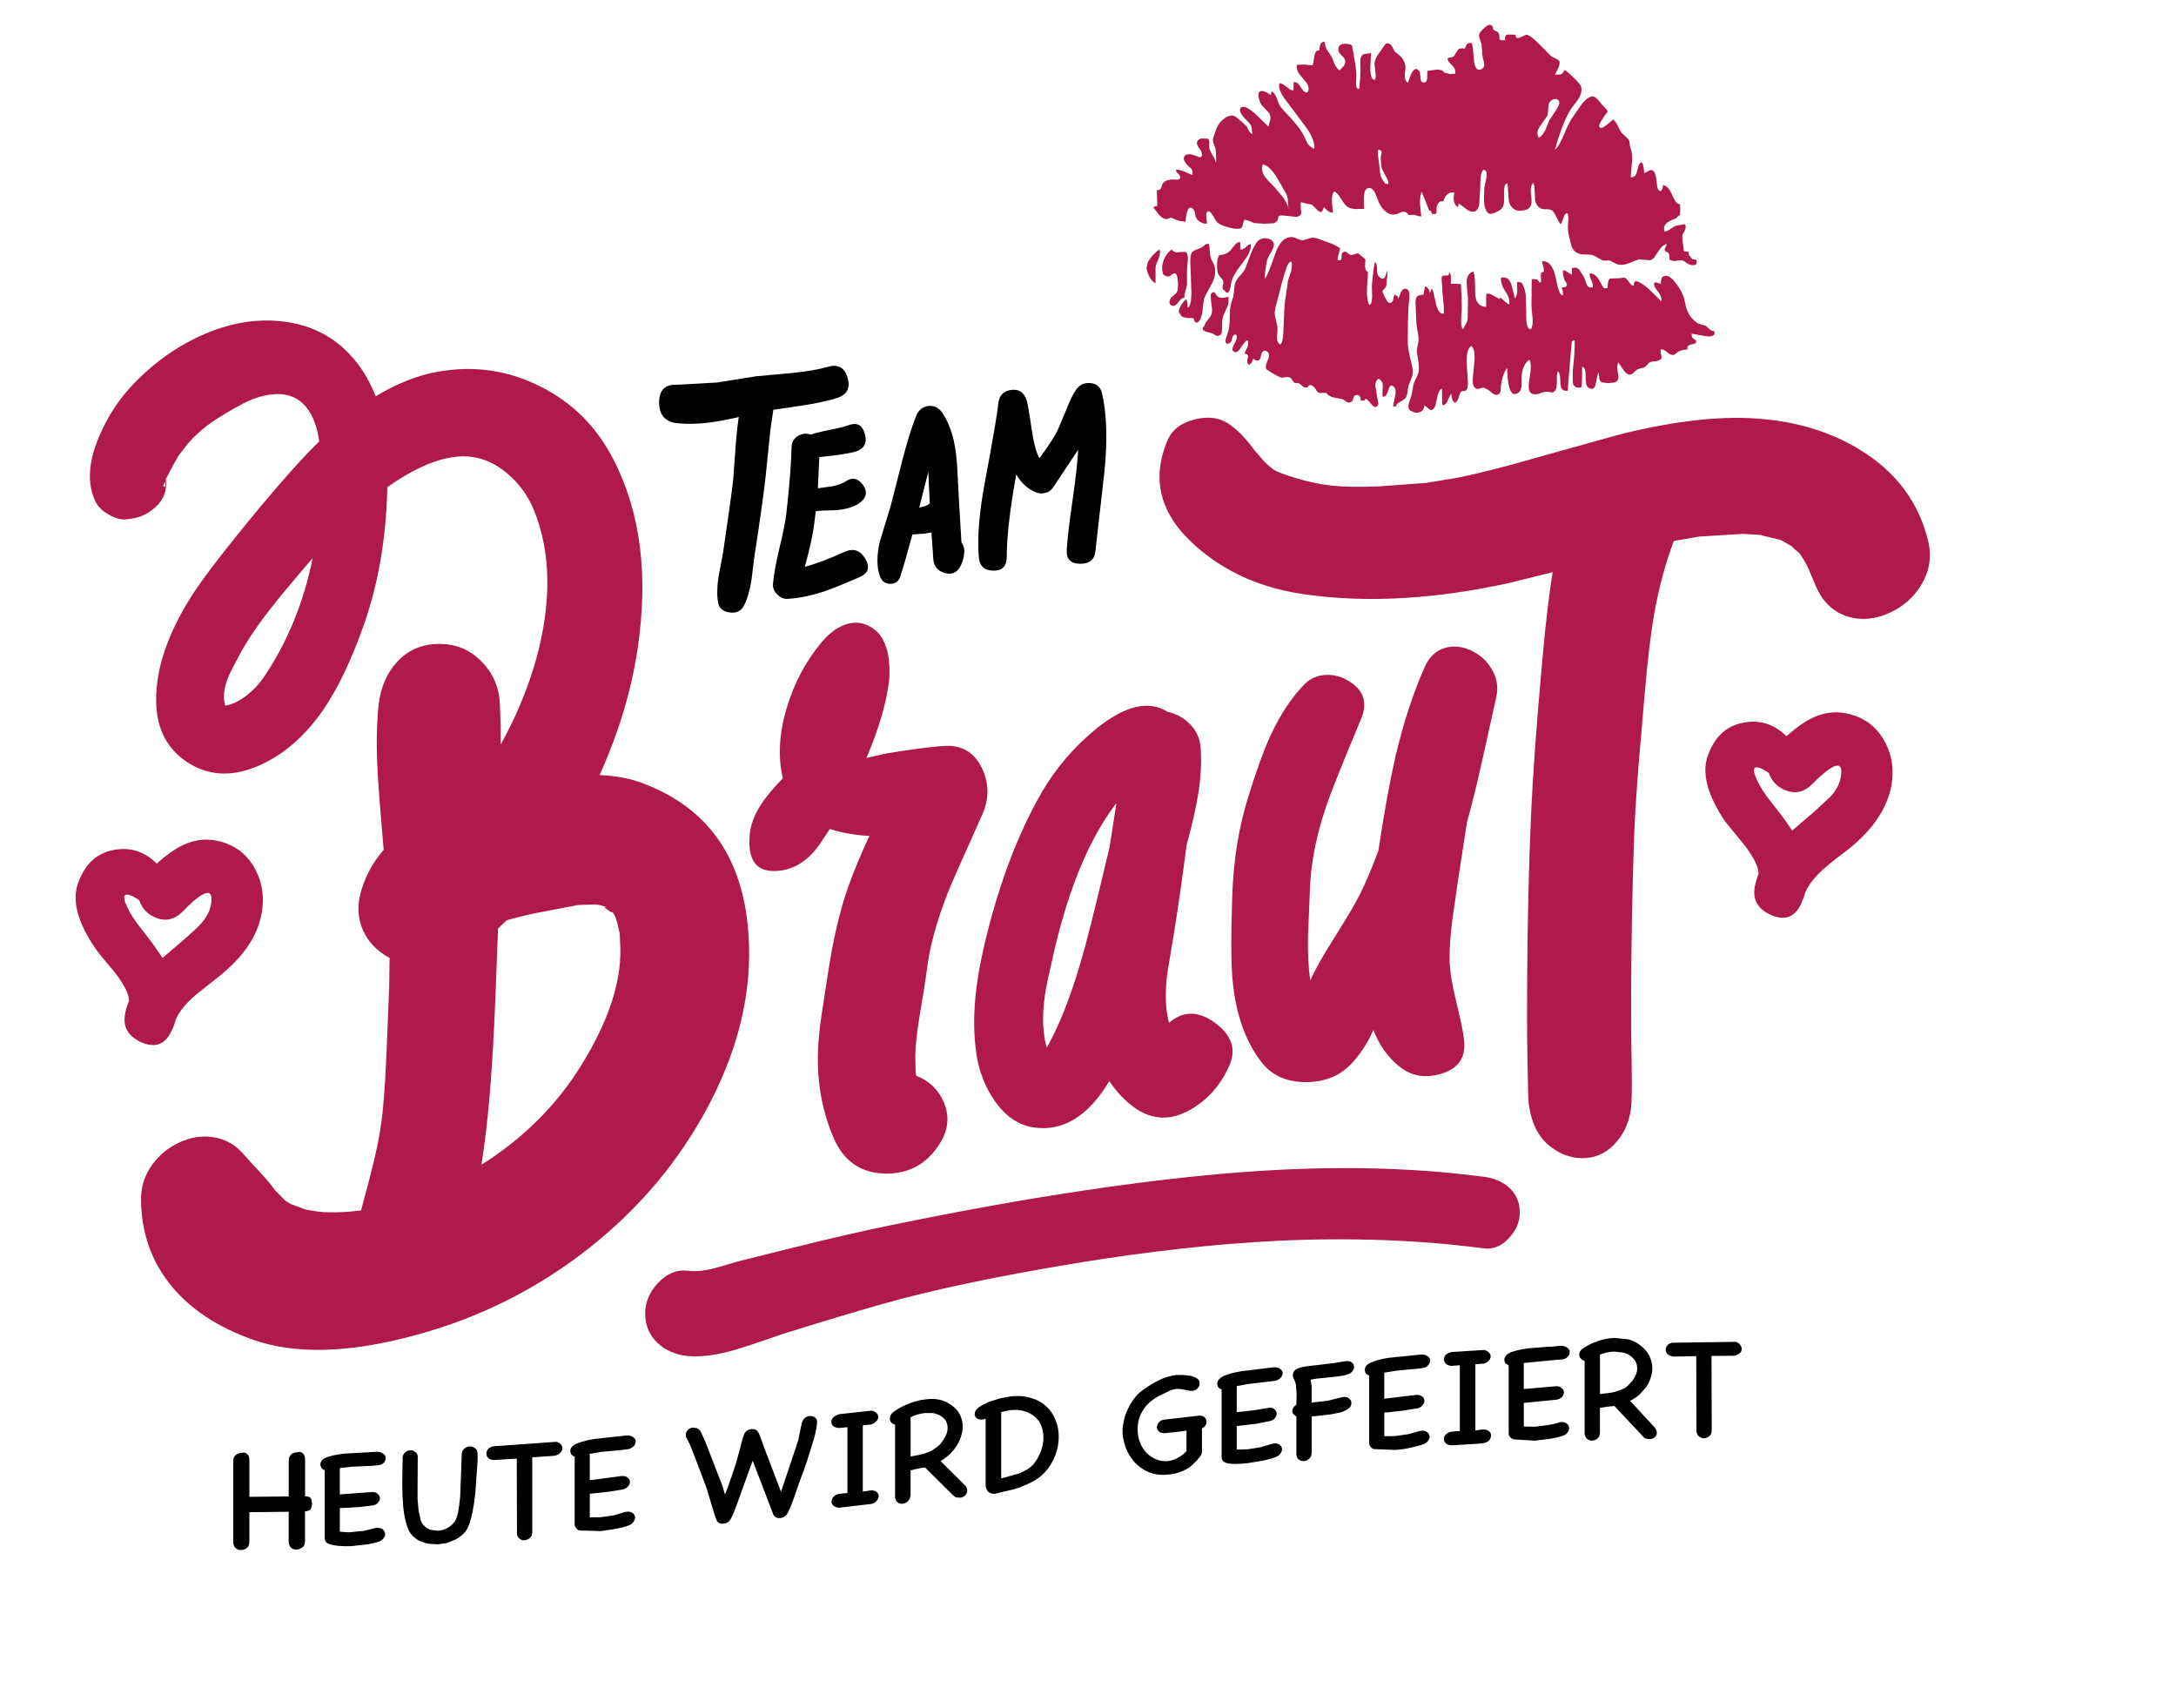
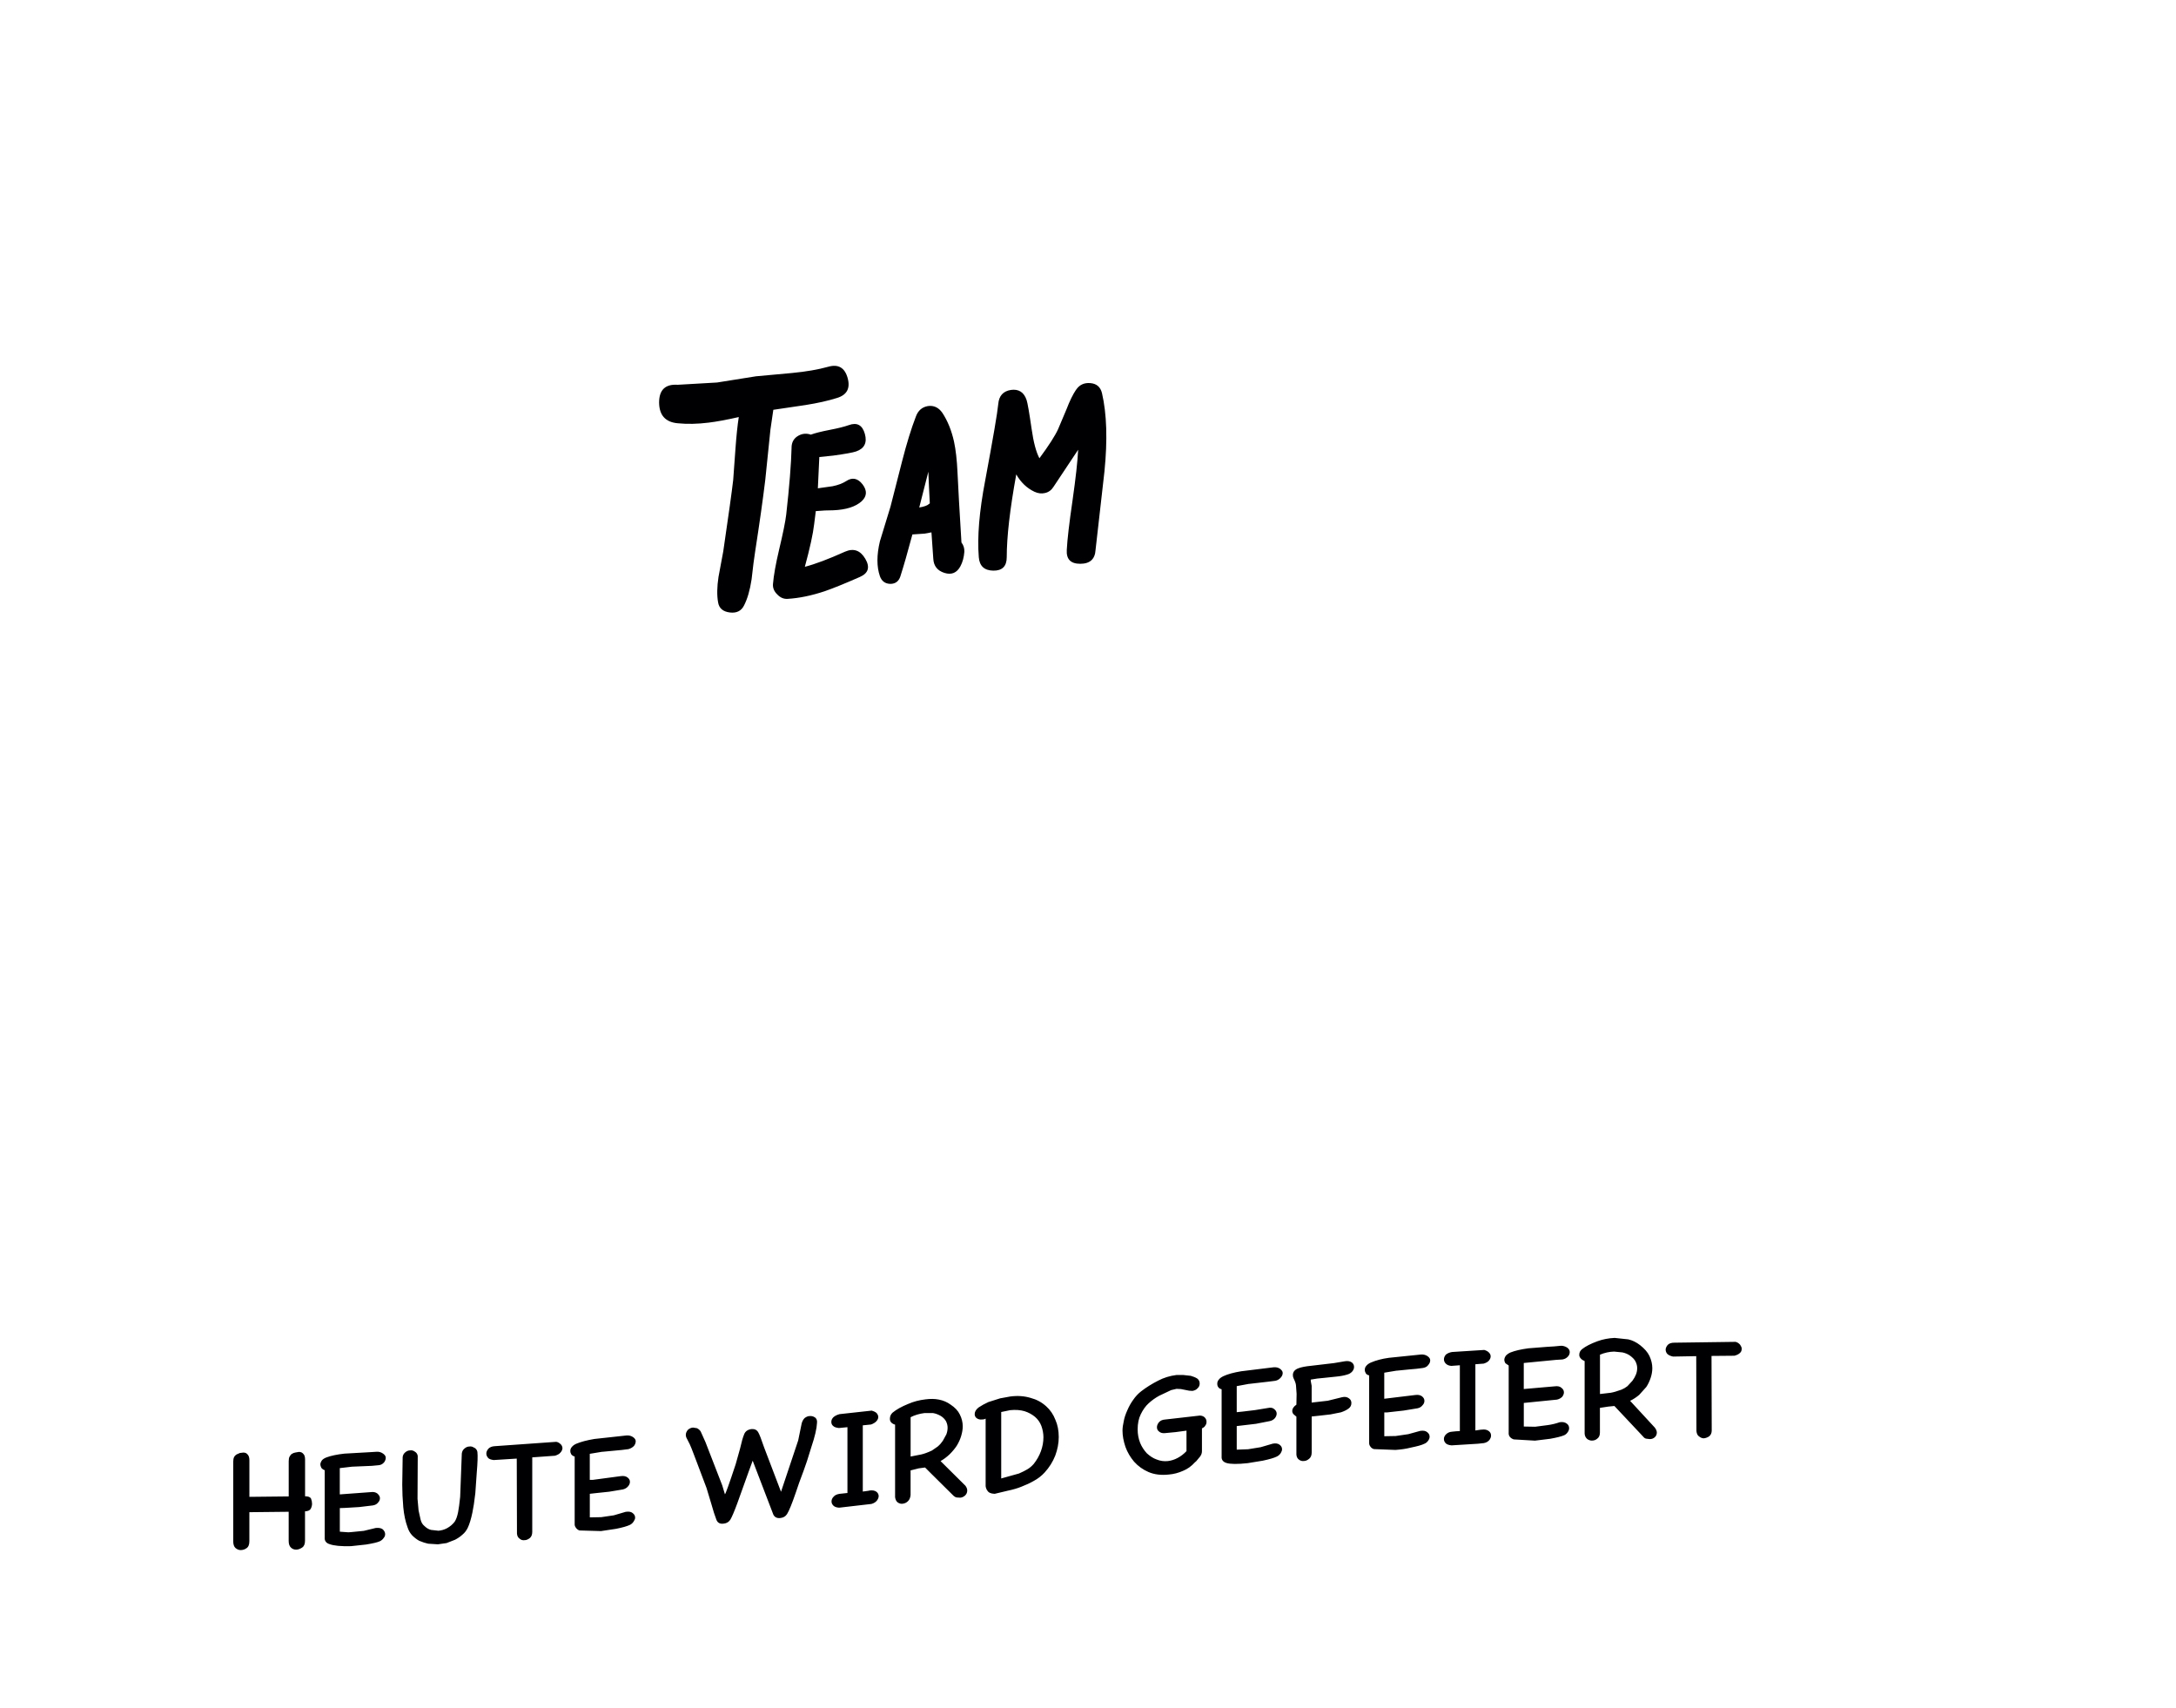
<svg xmlns="http://www.w3.org/2000/svg" id="Ebene_1" version="1.1" viewBox="0 0 728.9 572.15">
  <defs>
    <style>
      .st0 {
        fill: #000003;
      }

      .st0, .st1 {
        fill-rule: evenodd;
      }

      .st1 {
        fill: #af194c;
      }
    </style>
  </defs>
  <path class="st0" d="M582.93,450.45c.37.55.53.99.49,1.32,0,.6-.21,1.06-.62,1.39-.37.37-.97.67-1.8.9l-7.69.07.07,24.96c0,.83-.28,1.48-.83,1.94-.51.37-1.11.6-1.8.69-.55,0-1.09-.21-1.59-.62-.51-.32-.81-.92-.9-1.8l-.07-25.1-7.76.14c-.88-.18-1.53-.49-1.94-.9-.37-.42-.55-.92-.55-1.53.09-.6.35-1.11.76-1.53.46-.46,1.18-.69,2.15-.69l20.52-.28c.6.14,1.13.49,1.59,1.04M545.15,464.25l1.66-1.8c.51-.69.9-1.39,1.18-2.08s.42-1.41.42-2.15-.18-1.48-.55-2.22c-.32-.65-.92-1.29-1.8-1.94-.69-.51-1.55-.88-2.56-1.11l-2.84-.28c-1.62.05-3.19.39-4.71,1.04v13.17l3.6-.42c.88-.14,2.08-.49,3.6-1.04.69-.28,1.36-.67,2.01-1.18M546.05,469.17l8.25,8.94c.46.6.69,1.16.69,1.66,0,.65-.23,1.18-.69,1.59-.46.42-1.02.62-1.66.62l-1.18-.14c-.37-.05-.72-.28-1.04-.69l-9.64-10.26-2.08.21-2.77.42v8.25c0,.92-.28,1.59-.83,2.01-.51.46-1.09.69-1.73.69-.55.05-1.11-.12-1.66-.49-.55-.46-.85-1.06-.9-1.8v-24.33c-.55-.23-.97-.51-1.25-.83-.37-.37-.55-.79-.55-1.25,0-.79.32-1.43.97-1.94,1.16-.92,2.87-1.8,5.13-2.63,1.8-.65,3.72-1.02,5.75-1.11l4.58.49c1.39.32,2.7.97,3.95,1.94,1.48,1.16,2.52,2.36,3.12,3.6.65,1.39.97,2.75.97,4.09,0,1.06-.18,2.15-.55,3.26s-.85,2.13-1.46,3.05l-2.36,2.63c-.92.79-1.94,1.46-3.05,2.01M314.16,484.42c.65-.55,1.2-1.18,1.66-1.87l1.18-2.15c.28-.74.42-1.48.42-2.22,0-.74-.18-1.48-.55-2.22-.42-.69-.99-1.27-1.73-1.73-.88-.51-1.76-.83-2.63-.97h-2.84c-1.76.23-3.3.69-4.64,1.39v13.17l3.54-.69c1.02-.23,2.22-.67,3.6-1.32l2.01-1.39M350.42,470.97c1.39,1.25,2.43,2.77,3.12,4.58.74,1.66,1.11,3.58,1.11,5.75,0,2.03-.39,4.11-1.18,6.24-.83,2.08-2.01,3.95-3.54,5.62-1.06,1.16-2.29,2.1-3.67,2.84-1.2.69-2.59,1.34-4.16,1.94-1.25.51-2.75.95-4.51,1.32l-4.37,1.04h-.14c-1.2-.05-1.99-.42-2.36-1.11l-.21-.28c-.23-.55-.35-.95-.35-1.18v-22.6l-.49.21-.62.07c-.74.09-1.36-.05-1.87-.42-.46-.32-.69-.79-.69-1.39,0-.79.44-1.53,1.32-2.22.97-.65,2.06-1.25,3.26-1.8l3.95-1.25,3.4-.62c2.45-.32,4.74-.16,6.86.49,1.94.51,3.65,1.43,5.13,2.77M348.69,486.01c.55-1.53.83-3.07.83-4.64,0-1.25-.23-2.52-.69-3.81-.46-1.2-1.18-2.22-2.15-3.05-1.02-.83-2.17-1.46-3.47-1.87-1.43-.42-3.05-.53-4.85-.35l-2.98.62v22.25l5.96-1.66c1.16-.51,2.08-.97,2.77-1.39.74-.42,1.46-1.02,2.15-1.8,1.06-1.34,1.87-2.77,2.43-4.3M401.93,474.09c.79.05,1.36.3,1.73.76.32.37.49.81.49,1.32,0,.51-.12.9-.35,1.18-.18.42-.58.76-1.18,1.04v7.63c0,.65-.21,1.25-.62,1.8l-1.32,1.59-.42.35c-1.16,1.29-2.47,2.24-3.95,2.84-1.53.69-3.12,1.11-4.78,1.25-2.59.28-4.85,0-6.79-.83-1.85-.79-3.47-1.94-4.85-3.47-1.29-1.53-2.26-3.19-2.91-4.99-.65-1.94-.97-3.74-.97-5.41,0-.92.14-1.99.42-3.19.18-1.06.58-2.26,1.18-3.6.55-1.29,1.2-2.45,1.94-3.47.79-1.16,1.69-2.13,2.7-2.91,1.66-1.29,3.58-2.5,5.75-3.6,1.85-.97,3.88-1.59,6.1-1.87h2.22l2.56.28c.83.23,1.55.53,2.15.9.55.42.83.97.83,1.66,0,.65-.23,1.18-.69,1.59-.37.46-.95.76-1.73.9l-1.11-.07-2.77-.55-1.46-.07-1.8.42-3.95,1.87c-1.29.69-2.5,1.55-3.6,2.56-1.02.92-1.89,2.15-2.63,3.67-.69,1.39-1.04,3.07-1.04,5.06,0,1.62.28,3.12.83,4.51.51,1.25,1.25,2.4,2.22,3.47,1.11,1.02,2.2,1.71,3.26,2.08,1.25.51,2.52.69,3.81.55,1.16-.14,2.24-.49,3.26-1.04,1.06-.55,2.06-1.32,2.98-2.29v-6.86l-3.67.49-3.67.35c-.83.05-1.48-.16-1.94-.62-.42-.32-.62-.79-.62-1.39,0-.51.21-1.04.62-1.59.51-.6,1.22-.92,2.15-.97l11.58-1.32h.07M452.81,456.28c.51.42.76.92.76,1.53,0,.51-.18.99-.55,1.46-.46.55-1.06.92-1.8,1.11-1.02.32-2.29.55-3.81.69l-4.02.42-2.15.21-2.15.35c-.09.09,0,.79.28,2.08v5.62l5.41-.62,4.78-1.18c.92-.23,1.71-.09,2.36.42.51.37.76.88.76,1.53,0,.79-.32,1.41-.97,1.87-.69.51-1.55.92-2.56,1.25l-3.47.69-3.67.42-2.63.28v12.06c0,.92-.28,1.62-.83,2.08-.6.51-1.18.76-1.73.76-.6.09-1.16-.05-1.66-.42-.55-.37-.85-.95-.9-1.73v-12.69l-.97-.83c-.28-.32-.42-.69-.42-1.11,0-.74.46-1.43,1.39-2.08l.07-3.6-.21-2.91c-.05-.55-.3-1.29-.76-2.22-.18-.32-.28-.72-.28-1.18,0-1.06.62-1.83,1.87-2.29.97-.37,2.4-.65,4.3-.83l7.63-.9,3.67-.62c.97-.14,1.73,0,2.29.42M418.36,463.48l-4.09.76v8.73l2.01-.21,4.09-.49,4.23-.69c.97-.23,1.71-.12,2.22.35.55.42.83.92.83,1.53,0,.46-.18.95-.55,1.46-.46.55-1.06.9-1.8,1.04l-4.58.9-6.45.76v7.9l3.81-.14,4.23-.69,4.02-1.18c.97-.18,1.73-.07,2.29.35s.83.92.83,1.53c0,.37-.14.79-.42,1.25-.32.51-.76.9-1.32,1.18-.92.46-2.5.92-4.71,1.39l-5.06.83c-3.42.37-5.8.35-7.14-.07-1.16-.37-1.69-1.11-1.59-2.22v-22.46c-.55-.14-.92-.37-1.11-.69-.23-.28-.35-.67-.35-1.18s.16-.95.49-1.32c.28-.42.79-.81,1.53-1.18,1.48-.69,3.49-1.25,6.03-1.66l10.75-1.32c.88-.09,1.62.07,2.22.49.6.46.9.92.9,1.39,0,.55-.21,1.06-.62,1.53-.51.6-1.13.97-1.87,1.11l-2.22.28-6.59.76M510.42,456.48v8.73l10.33-.9c1.02-.14,1.78.02,2.29.49.55.42.83.92.83,1.53,0,.46-.18.95-.55,1.46-.51.51-1.11.83-1.8.97l-11.09,1.11v7.9l3.81.07,4.23-.55c1.34-.18,2.68-.51,4.02-.97h.07c.92-.14,1.69.02,2.29.49.51.37.76.88.76,1.53,0,.42-.14.83-.42,1.25-.32.51-.74.88-1.25,1.11-1.02.42-2.59.81-4.71,1.18l-5.06.62-7.14-.42c-1.2-.46-1.76-1.22-1.66-2.29v-22.46l-1.11-.76c-.23-.37-.35-.76-.35-1.18,0-.37.16-.81.49-1.32.42-.46.95-.83,1.59-1.11,1.53-.6,3.54-1.06,6.03-1.39l6.24-.49,2.29-.14,2.22-.21c.74-.05,1.48.16,2.22.62.55.42.83.9.83,1.46s-.18,1.04-.55,1.46c-.46.55-1.09.9-1.87,1.04l-2.22.14-10.75,1.04M498.7,479.29c.51.37.76.88.76,1.53,0,.46-.18.95-.55,1.46-.46.55-1.09.9-1.87,1.04l-1.94.21-8.87.55c-.92-.09-1.57-.32-1.94-.69-.42-.42-.62-.9-.62-1.46s.23-1.06.69-1.53c.55-.55,1.22-.85,2.01-.9l1.39-.14,1.25-.07v-22.04l-2.84.21c-.79-.05-1.41-.3-1.87-.76-.42-.42-.62-.9-.62-1.46,0-.51.21-1.02.62-1.53.55-.46,1.25-.76,2.08-.9l10.81-.69c.74.23,1.27.53,1.59.9.37.37.55.79.55,1.25,0,.51-.21.99-.62,1.46-.37.42-.95.74-1.73.97l-2.77.21v22.18l1.94-.28h.21c.97-.14,1.76.02,2.36.49M467.85,459.05l-4.16.69v8.73l10.33-1.25c.97-.14,1.73,0,2.29.42.55.42.83.92.83,1.53,0,.55-.21,1.04-.62,1.46-.42.55-.99.9-1.73,1.04l-4.64.76-5.55.62h-.9v7.97l3.81-.07,4.23-.62,4.02-1.11h.07c.97-.14,1.71,0,2.22.42.55.42.83.92.83,1.53,0,.42-.14.83-.42,1.25-.37.55-.81.92-1.32,1.11-.79.42-2.33.85-4.64,1.32-1.43.37-3.12.62-5.06.76l-7.21-.28c-.51-.14-.9-.42-1.18-.83-.32-.42-.46-.88-.42-1.39v-22.46c-.55-.14-.92-.37-1.11-.69-.23-.37-.35-.76-.35-1.18,0-.51.16-.95.49-1.32.37-.46.88-.83,1.53-1.11,1.71-.74,3.72-1.27,6.03-1.59l10.81-1.11c.83-.05,1.55.14,2.15.55.6.42.9.88.9,1.39,0,.55-.21,1.06-.62,1.53-.37.55-.97.9-1.8,1.04l-2.22.28-2.36.21-4.23.42M158.88,484.84c.6.37.95.85,1.04,1.46.14,1.25.07,3.51-.21,6.79l-.49,7c-.32,2.82-.65,4.97-.97,6.45-.46,2.22-.99,3.95-1.59,5.2-.46.92-1.04,1.66-1.73,2.22-.69.65-1.53,1.22-2.5,1.73l-2.84,1.11-2.91.42-3.26-.21c-.88-.18-1.87-.51-2.98-.97-.79-.42-1.57-1.02-2.36-1.8-.69-.74-1.2-1.62-1.53-2.63-.74-1.99-1.22-4.25-1.46-6.79-.23-2.68-.35-5.2-.35-7.56l.14-9.22c.05-.65.35-1.2.9-1.66.51-.42,1.04-.62,1.59-.62.55-.09,1.09.05,1.59.42.55.32.88.81.97,1.46l-.07,14.35.35,3.88.69,3.12c.23.88.62,1.55,1.18,2.01.74.74,1.5,1.2,2.29,1.39l2.5.28c1.02-.09,1.96-.37,2.84-.83,1.02-.55,1.87-1.27,2.56-2.15.51-.74.9-1.83,1.18-3.26.23-1.16.46-2.87.69-5.13l.55-14.49c.09-.74.42-1.32.97-1.73.51-.42,1.04-.62,1.59-.62.55-.09,1.09.05,1.59.42M186.33,482.9c.51.05,1.04.35,1.59.9.32.37.49.81.49,1.32-.09.55-.32,1.02-.69,1.39-.32.42-.92.76-1.8,1.04l-7.63.55v24.96c0,.92-.28,1.62-.83,2.08-.6.46-1.18.69-1.73.69-.65.09-1.2-.07-1.66-.49-.55-.37-.85-.95-.9-1.73l-.07-25.1-7.76.49c-.97-.14-1.59-.39-1.87-.76-.42-.51-.6-1.02-.55-1.53,0-.46.23-.97.69-1.53.51-.51,1.22-.79,2.15-.83l20.59-1.46M102.17,501.13c1.06,0,1.73.25,2.01.76.23.6.35,1.18.35,1.73s-.14,1.11-.42,1.66-.92.85-1.94.9v9.84c0,1.11-.32,1.87-.97,2.29-.69.46-1.36.69-2.01.69-.69,0-1.27-.23-1.73-.69-.51-.46-.76-1.2-.76-2.22v-9.77l-13.17.14v9.71c0,1.16-.32,1.94-.97,2.36-.6.42-1.25.62-1.94.62-.6,0-1.18-.23-1.73-.69-.51-.46-.76-1.2-.76-2.22v-26.69c0-.65.09-1.16.28-1.53.18-.37.46-.67.83-.9l1.11-.49,1.18-.14c.6,0,1.06.21,1.39.62.42.42.62,1.06.62,1.94v12.27l13.17-.14v-11.78c0-.69.09-1.2.28-1.53.23-.46.51-.79.83-.97.37-.23.74-.37,1.11-.42l1.18-.21c.65,0,1.13.21,1.46.62.42.37.62,1.02.62,1.94v12.27M117.98,491.21l-4.16.49v8.8l10.33-.76c.92-.14,1.69.02,2.29.49.55.51.83,1.02.83,1.53,0,.55-.21,1.04-.62,1.46-.37.51-.95.83-1.73.97l-4.58.55-4.64.28-1.87.07v7.9l1.94.14c.6.09,1.22.09,1.87,0l4.23-.42,4.02-.97h.07c1.02-.09,1.78.07,2.29.49.51.51.76,1.04.76,1.59,0,.46-.14.85-.42,1.18-.32.51-.76.9-1.32,1.18-.79.37-2.33.74-4.64,1.11l-5.06.55c-3.33.09-5.73-.14-7.21-.69-1.16-.37-1.69-1.13-1.59-2.29v-22.46c-.42-.14-.79-.39-1.11-.76-.23-.46-.35-.85-.35-1.18,0-.37.16-.81.49-1.32.32-.42.85-.76,1.59-1.04,1.48-.55,3.47-.97,5.96-1.25l8.6-.49,2.22-.14c.79-.05,1.5.16,2.15.62.6.42.9.88.9,1.39s-.18,1.02-.55,1.53c-.51.6-1.13.92-1.87.97l-2.22.21-6.59.28M293.57,499.6c.51.42.76.9.76,1.46,0,.46-.18.95-.55,1.46-.42.55-1.04.95-1.87,1.18l-10.81,1.25c-.88-.05-1.53-.28-1.94-.69-.42-.42-.62-.88-.62-1.39,0-.6.23-1.13.69-1.59.42-.51,1.09-.83,2.01-.97l2.63-.28v-22.04l-2.84.28c-.92-.09-1.57-.32-1.94-.69-.42-.32-.62-.79-.62-1.39,0-.55.23-1.06.69-1.53.51-.46,1.2-.81,2.08-1.04l10.75-1.18c.79.23,1.34.51,1.66.83.37.46.55.9.55,1.32,0,.46-.21.92-.62,1.39-.42.46-1.02.83-1.8,1.11l-2.77.28v22.18l2.01-.28.21-.07c1.02-.14,1.8,0,2.36.42M315.06,489.34l8.32,8.25c.42.55.62,1.09.62,1.59,0,.65-.23,1.2-.69,1.66-.51.46-1.06.72-1.66.76l-1.18-.07c-.42-.09-.76-.28-1.04-.55l-7.76-7.69-1.8-1.8-2.08.28-2.77.69v8.25c-.09.92-.39,1.62-.9,2.08-.46.46-1.04.74-1.73.83-.55.09-1.11-.05-1.66-.42-.46-.32-.76-.9-.9-1.73v-24.33c-.51-.14-.92-.37-1.25-.69-.32-.32-.49-.74-.49-1.25,0-.83.3-1.53.9-2.08,1.29-1.06,3.03-2.03,5.2-2.91,1.8-.79,3.72-1.29,5.75-1.53,1.66-.23,3.19-.21,4.58.07,1.43.28,2.73.83,3.88,1.66,1.48.97,2.52,2.08,3.12,3.33.65,1.29.97,2.61.97,3.95,0,1.02-.18,2.13-.55,3.33-.32,1.06-.81,2.13-1.46,3.19-.6.92-1.39,1.87-2.36,2.84-.97.92-1.99,1.69-3.05,2.29M201.72,486.22l-4.16.69v8.73h.97l9.36-1.25c.97-.14,1.73,0,2.29.42s.83.9.83,1.46-.21,1.06-.62,1.53c-.42.51-.99.85-1.73,1.04l-4.58.76-4.64.49-1.87.21v7.9l3.81-.07,4.23-.62,4.02-1.18h.07c.97-.14,1.71,0,2.22.42.55.42.83.92.83,1.53,0,.37-.14.76-.42,1.18-.32.55-.76.97-1.32,1.25-.97.46-2.52.9-4.64,1.32l-5.06.76-7.21-.21c-.51-.18-.9-.49-1.18-.9-.32-.42-.46-.85-.42-1.32v-22.53c-.46-.14-.83-.37-1.11-.69-.23-.37-.35-.76-.35-1.18,0-.51.16-.95.49-1.32.37-.46.88-.83,1.53-1.11,1.57-.65,3.58-1.18,6.03-1.59l10.81-1.18c.83-.05,1.55.14,2.15.55s.9.88.9,1.39-.18,1.02-.55,1.53c-.46.51-1.09.88-1.87,1.11l-2.22.28-6.59.62M272.92,474.65c.6.42.85,1.04.76,1.87-.09,1.94-.72,4.62-1.87,8.04-1.11,3.7-1.99,6.38-2.63,8.04-1.11,2.91-1.99,5.36-2.63,7.35-1.25,3.65-2.22,6.03-2.91,7.14-.51.79-1.25,1.22-2.22,1.32-1.11.14-1.89-.23-2.36-1.11l-6.93-18.09-1.25,3.4-3.88,10.81c-1.06,2.87-1.85,4.71-2.36,5.55-.51.79-1.25,1.22-2.22,1.32-1.29.18-2.13-.3-2.5-1.46-.46-1.16-1.02-2.89-1.66-5.2l-1.59-5.27-3.74-9.91-1.25-3.26c-.32-.88-.83-1.96-1.53-3.26-.28-.46-.42-.92-.42-1.39,0-.55.23-1.11.69-1.66.51-.46,1.09-.72,1.73-.76l1.32.21c.55.28.97.65,1.25,1.11l1.59,3.54,5.62,14.49.9,2.98c.18,0,1.39-3.35,3.6-10.05l1.46-5.2c.51-2.26.97-3.88,1.39-4.85.37-.97,1.18-1.55,2.43-1.73,1.06-.09,1.83.28,2.29,1.11.37.6,1.02,2.26,1.94,4.99l5.68,14.9,5.75-17.19,1.18-5.75c.23-.79.58-1.39,1.04-1.8.6-.42,1.13-.62,1.59-.62.69-.05,1.27.09,1.73.42M247.47,139.68c-4.07.92-7.44,1.55-10.12,1.87-3.7.46-7.14.53-10.33.21-4.11-.37-6.19-2.68-6.24-6.93,0-4.25,2.08-6.24,6.24-5.96l13.17-.76,13.03-2.08,12.13-1.11c4.76-.46,8.78-1.16,12.06-2.08,3.37-.97,5.55.28,6.52,3.74.97,3.47-.23,5.71-3.6,6.72-2.91.92-6.42,1.71-10.54,2.36l-10.75,1.59-.97,6.66-1.73,16.85c-.79,6.52-1.92,14.53-3.4,24.06-.32,1.99-.72,5.06-1.18,9.22-.55,3.65-1.41,6.59-2.56,8.8-.92,1.8-2.5,2.56-4.71,2.29-2.31-.28-3.63-1.41-3.95-3.4-.42-2.36-.37-5.2.14-8.53l1.59-8.53c1.76-11.97,2.87-19.94,3.33-23.92l.76-10.47c.32-4.39.69-7.93,1.11-10.61M265.15,149.8c.05-1.76.81-3.05,2.29-3.88,1.34-.74,2.73-.85,4.16-.35,1.39-.51,3.49-1.04,6.31-1.59,2.87-.55,4.99-1.09,6.38-1.59,2.77-1.02,4.58-.05,5.41,2.91.83,2.96-.14,4.92-2.91,5.89-1.06.37-3.6.83-7.63,1.39l-4.71.49-.49,10.47,4.92-.69c1.85-.37,3.37-.95,4.58-1.73,2.03-1.34,3.86-.97,5.48,1.11,1.57,2.08,1.48,3.95-.28,5.62-2.03,1.85-5.2,2.87-9.5,3.05l-2.91.07-2.98.21-.55,4.37c-.37,3.24-1.41,8-3.12,14.28,3.42-.88,7.9-2.56,13.45-5.06,2.87-1.25,5.13-.46,6.79,2.36,1.66,2.82,1.06,4.85-1.8,6.1-5.04,2.22-8.97,3.81-11.78,4.78-4.44,1.48-8.57,2.33-12.41,2.56-1.29.09-2.45-.39-3.47-1.46-1.06-1.02-1.55-2.17-1.46-3.47.23-2.87.92-6.75,2.08-11.65,1.29-5.41,2.08-9.29,2.36-11.65,1.06-9.43,1.66-16.94,1.8-22.53M310.97,157.98l-3.05,11.99c1.66-.28,2.75-.67,3.26-1.18l.28-.21-.28-5.55-.21-5.06M301.62,192.99c-.55,1.71-1.69,2.56-3.4,2.56-1.71-.05-2.87-.9-3.47-2.56-1.11-3.19-1.11-7.09,0-11.72l3.54-11.58,3.88-15.18c1.53-5.96,3.07-10.98,4.64-15.04.74-1.99,2.08-3.14,4.02-3.47,1.99-.28,3.6.49,4.85,2.29,1.76,2.68,3.05,5.87,3.88,9.57.6,2.77.99,6.24,1.18,10.4.23,5.08.67,12.89,1.32,23.43.69.88,1.02,1.92.97,3.12-.14,1.85-.58,3.47-1.32,4.85-1.2,2.22-2.98,2.96-5.34,2.22-2.36-.74-3.6-2.31-3.74-4.71l-.62-8.87-2.29.42-4.09.28c-1.62,6.05-2.96,10.72-4.02,14M360.47,130.53c1.11-1.66,2.7-2.4,4.78-2.22,2.08.18,3.37,1.29,3.88,3.33,1.62,6.98,1.89,15.74.83,26.27l-2.98,26.27c-.18,3.1-1.89,4.64-5.13,4.64s-4.69-1.55-4.51-4.64c.18-3.51.83-9.06,1.94-16.64,1.06-7.44,1.69-13.08,1.87-16.91l-8.25,12.41c-.69,1.11-1.64,1.8-2.84,2.08-1.16.28-2.33.14-3.54-.42-2.54-1.2-4.58-3.14-6.1-5.82-2.13,11.69-3.19,20.94-3.19,27.73,0,3.05-1.5,4.55-4.51,4.51-3-.05-4.62-1.55-4.85-4.51-.55-6.79.16-15.37,2.15-25.72,2.63-14.1,4.09-22.62,4.37-25.58.23-2.73,1.64-4.3,4.23-4.71,2.63-.37,4.39.76,5.27,3.4.32.97.88,4.16,1.66,9.57.65,4.58,1.53,7.88,2.63,9.91,3.14-4.25,5.22-7.49,6.24-9.71l2.84-6.72c1.06-2.77,2.13-4.95,3.19-6.52" />
-   <path class="st1" d="M353.38,317.43c-1.76,7.58-2.77,12.25-3.05,14-.92,5.41-1.16,10.12-.69,14.14.23,2.13.55,3.88.97,5.27l.55-.9c4.34-7.86,8.39-18.6,12.13-32.24,1.25-4.58,2.68-10.24,4.3-16.98l4.09-16.98,2.29-14.77c-3.42,4.44-6.61,9.73-9.57,15.88-4.39,9.24-8.06,20.1-11.02,32.58M41.92,302.11c.74,2.13,2.06,4.48,3.95,7.07l4.99,6.45,3.6,5.2,7.35-6.31c2.77-2.4,4.6-4.11,5.48-5.13,1.89-2.13,3.03-4.3,3.4-6.52.65-3.79-.51-4.76-3.47-2.91-1.71,1.11-3.74,2.91-6.1,5.41-2.54,2.54-5.38,3.26-8.53,2.15-2.96-1.06-4.95-3.07-5.96-6.03-1.71-1.16-3-1.78-3.88-1.87-1.16-.09-1.43.74-.83,2.5M194.7,356.81c8.97-14.51,13.33-27.5,13.1-38.96l-.21-5.48c0,.37-.16-.25-.49-1.87-.32-1.43-.65-2.56-.97-3.4l-.97-1.73c.05.42-.6.12-1.94-.9-.95-.72-.82-.91.38-.59-1.94-.58-3.59-.98-4.96-1.21l1.46.35-2.22-.07-4.02.14h-.14l-14.14,2.7c-3.74.79-7.02,1.59-9.84,2.43l-2.91,2.77-.97,25.16c-.79,19.27-1.96,34.8-3.54,46.59l-1.04,7.35c14.05-8.87,25.19-19.97,33.41-33.28M57.31,345.58c-2.13,4.34-5.48,5.5-10.05,3.47-4.53-2.08-6.29-5.38-5.27-9.91.28-1.39.69-2.7,1.25-3.95-.05-2.26-1.64-5.43-4.78-9.5-3.51-4.11-5.66-6.77-6.45-7.97-5.92-8.6-7.9-15.81-5.96-21.63,2.22-6.56,6.26-10.38,12.13-11.44,5.45-1.02,10.24.51,14.35,4.58,3.7-3.37,7.14-5.66,10.33-6.86,4.07-1.53,8.23-1.55,12.48-.07,4.62,1.62,8.09,4.71,10.4,9.29,2.17,4.34,2.82,9.01,1.94,14-.69,4.11-2.33,8.02-4.92,11.72-2.17,3.1-5.13,6.19-8.87,9.29l-8.39,6.66c-3.28,2.82-5.5,5.57-6.66,8.25-.37,1.48-.88,2.84-1.53,4.09M54.88,162.15c-.28.55-.21.86.21.9.28.05.32-.51.14-1.66l-.35.76M88.36,226.83c7.9-11.69,13.36-24.98,16.36-39.86l-2.08,2.36c-5.92,6.98-9.82,11.69-11.72,14.14-4.3,5.45-7.74,10.51-10.33,15.18-2.17,3.97-3.56,6.7-4.16,8.18-1.39,3.56-1.76,6.54-1.11,8.94l.07.55c2.22-.28,4.62-1.41,7.21-3.4,2.31-1.8,4.23-3.84,5.75-6.1M215.85,262.53c20.43,7.86,31.93,23.34,34.52,46.45,2.22,19.83-1.96,39.95-12.55,60.38-9.89,19.04-23.57,35.4-41.04,49.08-17.1,13.36-36.19,22.9-57.26,28.63-22.37,6.15-40.72,6.66-55.04,1.53-11.42-4.07-20.33-9.91-26.76-17.54-7.02-8.41-10.51-18.35-10.47-29.81,0-3.97,1.25-7.69,3.74-11.16,2.36-3.28,5.41-5.78,9.15-7.49,3.84-1.76,7.63-2.33,11.37-1.73,4.11.65,7.58,2.66,10.4,6.03.79.97,2.43,2.77,4.92,5.41,2.08,2.22,3.67,4.09,4.78,5.62l.28.42,2.63,2.7,1.18,1.18,1.73,1.04,5.06,1.87,3.81.62,2.01.21c3.28.09,6.08.05,8.39-.14l4.23-.42c1.99-7.3,3.42-12.8,4.3-16.5,1.53-6.33,2.52-11.97,2.98-16.91.55-5.87.99-12.78,1.32-20.73l.83-20.8.14-9.64c-4.07-2.17-7-5.18-8.8-9.01-1.94-4.25-2.15-8.85-.62-13.8,1.53-4.99,4-9.45,7.42-13.38l-.07-1.11c-.92-10.54-1.55-18.46-1.87-23.78-.55-9.24-.46-17.17.28-23.78.69-5.82,2.75-10.58,6.17-14.28,3.7-4.02,8.41-6.03,14.14-6.03s10.4,2.01,14.28,6.03c3.79,3.88,5.8,8.64,6.03,14.28.18,3.93.28,8.39.28,13.38,7.3-13.31,12.06-26.44,14.28-39.38,2.54-14.84,1.43-28.01-3.33-39.51-1.76-4.16-4.3-7.79-7.63-10.88-3.56-3.33-7.39-5.43-11.51-6.31-7.49-1.57-16.59,1.16-27.31,8.18l-2.5,1.73c-.37,17.15-3.05,32.67-8.04,46.59-4.11,11.51-8.5,20.7-13.17,27.59-6.38,9.38-13.98,15.88-22.81,19.48-8.46,3.42-16.11,2.91-22.95-1.53-6.89-4.53-10.38-11.37-10.47-20.52-.14-10.72,3.81-22.44,11.85-35.15,3.74-5.92,11.46-15.92,23.15-30.02,7.9-9.47,14.44-16.73,19.62-21.77-.79-5.87-2.68-10.17-5.68-12.89-2.5-2.26-5.73-3.24-9.71-2.91-3.28.28-6.66,1.32-10.12,3.12-4.67,2.5-8.39,4.74-11.16,6.72-3.88,2.87-6.96,5.92-9.22,9.15-2.5,3.19-2.84,3.67-1.04,1.46l-.69,1.04c-.79,1.25-1.55,2.61-2.29,4.09l-1.46,2.84c.46,3.74-.69,6.86-3.47,9.36-1.48,1.34-2.96,2.31-4.44,2.91-1.39.55-3.1.95-5.13,1.18-1.94.23-3.97-.3-6.1-1.59-2.17-1.2-3.67-2.7-4.51-4.51-2.77-5.87-2.33-13.1,1.32-21.7,2.82-6.66,6.66-12.5,11.51-17.54,7.16-7.44,15.16-13.03,23.99-16.78,9.8-4.16,19.36-5.41,28.7-3.74,6.89,1.25,12.82,4.16,17.82,8.73,4.53,4.16,8.06,9.47,10.61,15.94,7.07-4.3,14.05-7.05,20.94-8.25,12.06-2.13,23.48-.46,34.25,4.99,10.81,5.41,19.02,13.66,24.61,24.75,8.97,17.61,11.6,38.68,7.9,63.22-2.03,13.73-6.26,27.78-12.69,42.15,5.59.23,10.58,1.2,14.97,2.91M327.11,353.27c-1.06-6.93-1.06-14.47,0-22.6.79-6.24,2.33-13.66,4.64-22.25,4.39-16.31,10.1-30.62,17.12-42.91,4.71-8.13,10.79-15.25,18.23-21.35,9.66-7.86,17.68-9.77,24.06-5.75,2.91.65,5.38,2.01,7.42,4.09,2.22,2.26,3.42,4.92,3.6,7.97.37,4.95.05,10.4-.97,16.36-.74,4.44-1.99,9.84-3.74,16.22-1.57,12.15-3.03,22.28-4.37,30.36l-2.08,12.55c-.6,4.85-.67,9.1-.21,12.76.23,1.62.49,2.89.76,3.81l1.11-.83c4.48-3.24,9.34-2.89,14.56,1.04,5.27,3.97,6.84,8.55,4.71,13.73-2.77,6.56-7.05,11.55-12.82,14.97-6.66,3.93-12.96,3.81-18.93-.35-3.28-2.31-6.15-5.31-8.6-9.01-7.07,11.78-15.53,16.96-25.37,15.53-5.13-.79-9.5-3.79-13.1-9.01-3.1-4.48-5.11-9.59-6.03-15.32M274.36,283.05c-4.07,5.68-9.04,8.57-14.9,8.67-6.29.14-9.06-3.91-8.32-12.13.28-3.28,1.5-6.61,3.67-9.98,1.66-2.59,4.14-5.57,7.42-8.94-1.71-7.26-1.25-15.2,1.39-23.85,2.4-7.95,6.15-15.04,11.23-21.28,2.45-3,4.99-5.04,7.63-6.1,3.28-1.39,6.42-1.16,9.43.69,2.59,1.53,4.37,4.21,5.34,8.04.69,2.91.88,6.22.55,9.91-.79,7.07-3.3,15.67-7.56,25.79l6.66-1.53c8.5-1.39,14.9-2.22,19.2-2.5,5.96-.42,10.24,2.06,12.82,7.42,2.4,5.04,2.47,10.14.21,15.32-6.56,14.65-10.35,23.22-11.37,25.72-4.02,10.17-6.47,19.18-7.35,27.04-.23,1.94-.97,6.61-2.22,14-.97,5.73-1.5,10.4-1.59,14,0,3.42.09,5.73.28,6.93,4.39,1.71,7.49,4.69,9.29,8.94,1.89,4.53,1.53,8.99-1.11,13.38-4.25,7.07-10.4,10.56-18.44,10.47-8.23-.14-14.03-4.14-17.4-11.99-2.73-6.42-4.39-13.08-4.99-19.97-.55-6.15-.25-13.03.9-20.66,1.66-11.14,2.82-18.44,3.47-21.91,1.53-8.18,3.35-15.3,5.48-21.35,1.89-5.31,4.27-11.05,7.14-17.19-5.08-.32-9.5-1.11-13.24-2.36l-3.6,5.41M432.55,90.61c.37-2.36.25-3.33-.35-2.91-.55.32-1.09,1.29-1.59,2.91-.97,3.14-1.71,5.82-2.22,8.04l-.83,3.19c-.42,1.43-.6,2.52-.55,3.26,0,.51.14,1.22.42,2.15l.49,2.5c.05.51,0,1.36-.14,2.56-.09,1.06.02,1.85.35,2.36.83,1.39,1.41.49,1.73-2.7l.28-6.52c.09-2.82.28-4.88.55-6.17l.76-5.34.55-1.66.55-1.66M387.08,94.84c-.83-.32-1.55-1.11-2.15-2.36-.55-1.11-.85-2.17-.9-3.19h.21c-.05-.97.44-2.06,1.46-3.26.74-.92,1.64-1.76,2.7-2.5.28.83.21,1.78-.21,2.84-.65,1.48-.99,2.38-1.04,2.7-.09.69-.12,1.66-.07,2.91v2.84M410.09,105.03c-.37.74-.6,1.55-.69,2.43l-.07,2.63-.07,1.32c-.05.37-.3.67-.76.9-.51.28-.95.28-1.32,0l-.97-.62-2.5-.69c-1.02-.51-1.11-1.11-.28-1.8.09-.55.46-1.22,1.11-2.01.69-.88,1.11-1.5,1.25-1.87.23-.55.28-1.39.14-2.5l-.35-2.63v-1.18c0-.51.16-.85.49-1.04.46-.23.81-.14,1.04.28l.62.97c.69.42,1.29.6,1.8.55l2.01-.35c.05,1.2-.05,2.2-.28,2.98l-1.18,2.63M392.21,99.76l1.39-1.25c.51-.32.81-.86.9-1.59.14-.83.14-1.87,0-3.12-.14-1.43-.46-2.2-.97-2.29-.28,0-.65.18-1.11.55-.46.42-.92.6-1.39.55-.65-.14-1.2-.49-1.66-1.04h.21c-.46-1.29-.39-2.77.21-4.44.65-1.62,1.55-2.8,2.7-3.54.6.79,1.39,1.06,2.36.83l2.29-.07c.6.42.85,1.34.76,2.77l-.28,3.26v5.06l-.55,2.15c-.28.88-.37,1.59-.28,2.15-.6-.09-1.27.37-2.01,1.39-.74.97-1.36,1.41-1.87,1.32-.79-.14-1.18-.55-1.18-1.25.05-.51.21-.99.49-1.46M467.63,136.15l-.97-.07c0-.28.21-1.36.62-3.26.37-1.39.3-2.4-.21-3.05-.88-1.06-1.53-.83-1.94.69-.51,1.8-1.16,2.59-1.94,2.36-.14-.46-.14-1.57,0-3.33.09-1.2-.39-2.1-1.46-2.7-.69.6-1.04,1.39-1.04,2.36l.42,2.63.62,3.54c-.55,1.43-1.43,1.34-2.63-.28-1.16-1.48-1.8-1.8-1.94-.97-.6.14-1.06.14-1.39,0,.09-.6-.05-1.09-.42-1.46-.42-.37-.9-.44-1.46-.21-.23.14-.44.53-.62,1.18-.14.6-.42.97-.83,1.11-.51.23-.99.18-1.46-.14-.51-.42-.92-.69-1.25-.83l-2.43-.49-1.25-.28-.97-.55c-.18-.05-.32-.18-.42-.42-.14-.18-.28-.3-.42-.35l-1.04-.07-1.04.07c-.55-.14-.95-.42-1.18-.83-.28-.6-.58-1.02-.9-1.25-1.02-.83-1.71-.76-2.08.21-.65.09-1.18-.02-1.59-.35l-1.25-1.04-.83-.07-.83-.14-.55-.76-.55-.76c-.51-.32-1.02-.44-1.53-.35l-1.46.21c-.65-.09-1.89-.72-3.74-1.87l-1.39-.9c-.28-.32-.32-.9-.14-1.73l.83-2.22c.28-1.02.05-1.73-.69-2.15-.97-.51-1.62.07-1.94,1.73-.28,1.57-1.13,1.83-2.56.76-.28,1.2-.76,1.87-1.46,2.01-.55-.37-.67-1.11-.35-2.22.28-.88-.07-1.36-1.04-1.46,0-.37.28-1.04.83-2.01.42-.83.46-1.66.14-2.5-.42,0-1.2.88-2.36,2.63-.92,1.48-1.78,1.78-2.56.9-.32-.37-.16-1.13.49-2.29.74-1.25.97-2.26.69-3.05-.79-.23-1.27.21-1.46,1.32s-.65,1.62-1.39,1.53l.21.21c-.88.05-1.18-.55-.9-1.8l.9-2.7c.28-1.02.42-2.89.42-5.62,0-1.76.35-3.51,1.04-5.27.18-.51.32-1.39.42-2.63.09-1.25.25-2.15.49-2.7.23-.6.76-1.36,1.59-2.29.88-.97,1.43-1.73,1.66-2.29l2.01-5.27c.92-2.36,1.87-3.81,2.84-4.37.88-.51,1.87-.6,2.98-.28,1.2.37,1.78,1.09,1.73,2.15-.05.65-.44,1.57-1.18,2.77-.74,1.25-1.16,2.26-1.25,3.05l-.42,2.7c-.18,1.16-.23,2.06-.14,2.7.55-.46,1.69-3.19,3.4-8.18,1.34-4.02,3.28-5.94,5.82-5.75.42.05,1.02.25,1.8.62.69.32,1.32.46,1.87.42l1.66-.49c.74-.28,1.34-.39,1.8-.35.65.05,1.48.28,2.5.69l2.5.97c.79.23,1.43.49,1.94.76l1.94,1.11-.55,2.01c-.28.79-.37,1.46-.28,2.01.83.14,1.25-.14,1.25-.83.05-.97.12-1.5.21-1.59.55-.51,1.04-.6,1.46-.28.69.55,1.16.85,1.39.9.37.09.83.02,1.39-.21.51-.23.88-.32,1.11-.28l1.18.9,1.25,1.04-.07,2.43c0,1.02.3,1.59.9,1.73.05.97-.05,2.91-.28,5.82-.09,2.68.21,4.48.9,5.41.55-.32.83-1.39.83-3.19-.09-1.99-.12-3.24-.07-3.74.23-2.73.53-5.13.9-7.21l.42-.07c.28.46.42,1.27.42,2.43-.05,1.02.14,1.73.55,2.15,1.02.97,1.71,1.04,2.08.21l.83-2.22c.05.79-.02,1.92-.21,3.4-.09,1.2-.18,1.89-.28,2.08l-.62.76c-.32.28-.51.51-.55.69-.05.28.23.97.83,2.08.6,1.16,1.02,1.76,1.25,1.8.65.23,1.11,0,1.39-.69l.49-1.94c.83.09,1.25.53,1.25,1.32.23-.23.55-.97.97-2.22.55-1.06,1.25-1.39,2.08-.97.6.28.85,1.22.76,2.84l-.35,3.4c-.14,2.59-.21,6.45-.21,11.58,0,1.2.21,2.66.62,4.37l.97,4.23c.14,1.06.09,2.03-.14,2.91l-1.04,2.5c-.18.42-.35,1.22-.49,2.43-.14,1.06-.37,1.83-.69,2.29l-1.87,1.25c-.83.37-1.27.85-1.32,1.46M395.12,104.68l-.21.21c-.14-.74.09-1.62.69-2.63.55-.92,1.16-1.59,1.8-2.01.28.37.42,1.29.42,2.77.83-.18,1.25-1.92,1.25-5.2l-.21-6.45-.14-3.47c-.05-1.66.14-2.77.55-3.33.28-.37.79-.69,1.53-.97l1.66-.69c.32-.14.69-.44,1.11-.9.42-.32.88-.42,1.39-.28.14.46.23,1.29.28,2.5.09,1.06.23,1.87.42,2.43l.97,1.94c.32.69.46,1.48.42,2.36,0,1.48-.49,3.05-1.46,4.71-1.25,2.17-1.99,3.6-2.22,4.3-.14.51-.35,2.06-.62,4.64-.42,2.36-1.11,3.49-2.08,3.4-.32-.05-.53-.28-.62-.69-.09-.46-.21-.72-.35-.76l-.83-.07-.83.07-1.87-.42c-.51-.23-.86-.72-1.04-1.46M412.38,95.05c-.42,3-1.16,3.77-2.22,2.29h.21c-.65-.18-.92-.62-.83-1.32.23-.88.3-1.48.21-1.8-.09-.37-.35-.76-.76-1.18-.46-.51-.76-.92-.9-1.25-.32-.74-.46-1.85-.42-3.33.09-1.57.37-2.59.83-3.05,1.53,0,2.8-.58,3.81-1.73l1.39-1.73c.55-.65,1.13-.92,1.73-.83l.07,2.43c.55.09,1.16-.16,1.8-.76.69-.69,1.25-1.04,1.66-1.04.18,1.25-.3,2.77-1.46,4.58l-2.98,4.02c-1.25,1.76-1.96,3.33-2.15,4.71M461.6,50.19c-.09.65-.07,1.48.07,2.5l.35,2.5.28,2.98c.23,1.2.72,2.15,1.46,2.84,0,.46.44.67,1.32.62.05-.74-.3-1.71-1.04-2.91-.79-1.39-1.22-2.38-1.32-2.98-.18-1.39-.25-2.4-.21-3.05l.28-1.53c.05-.69-.35-1.02-1.18-.97M422.99,54.98c-.51,1.48-.25,2.89.76,4.23.55.79,1.57,1.89,3.05,3.33l2.84,3.4c1.06,1.43,1.71,2.7,1.94,3.81l-.14-2.36c-.05-.92-.23-1.73-.55-2.43l-2.08-3.6c-.97-1.76-1.76-3-2.36-3.74-1.11-1.43-2.26-2.31-3.47-2.63M497.02,394.11c3.47.46,6.29,1.66,8.46,3.6,2.4,2.17,3.6,4.97,3.6,8.39,0,3.1-1.2,5.94-3.6,8.53-2.5,2.73-5.31,3.88-8.46,3.47-21.4-2.82-44.25-3.67-68.56-2.56-20.98,1.02-43.74,3.54-68.28,7.56-26.57,4.39-48.23,8.97-64.96,13.73-8.78,2.5-19.83,5.82-33.14,9.98-6.84,2.4-12.04,4.14-15.6,5.2-6.29,1.85-11.65,2.56-16.08,2.15-4.07-.42-7.42-1.85-10.05-4.3-2.82-2.63-4.23-5.96-4.23-9.98,0-3.7,1.41-7.07,4.23-10.12,3-3.24,6.35-4.62,10.05-4.16,2.45.32,5.41.05,8.87-.83l8.73-2.5,16.98-4.23c13.73-3.42,24.98-6.01,33.76-7.76,23.52-4.85,45.18-8.73,64.96-11.65,24.77-3.7,46.95-6.01,66.55-6.93,23.85-1.11,46.1-.3,66.76,2.43M616.61,260.24c1.02-5.82-2.2-5.01-9.64,2.43-2.5,2.54-5.31,3.26-8.46,2.15-2.96-1.02-4.97-3-6.03-5.96-1.66-1.16-2.96-1.78-3.88-1.87-1.11-.09-1.36.74-.76,2.5.74,2.17,2.03,4.53,3.88,7.07l4.99,6.45c1.16,1.53,2.36,3.26,3.6,5.2l7.35-6.31,5.55-5.13c1.89-2.13,3.03-4.3,3.4-6.52M621.18,239.65c4.67,1.62,8.16,4.71,10.47,9.29,2.17,4.34,2.82,9.01,1.94,14-1.34,7.53-5.94,14.53-13.8,21-3.74,2.82-6.56,5.04-8.46,6.66-3.24,2.82-5.43,5.57-6.59,8.25-.28,1.11-.79,2.47-1.53,4.09-2.13,4.34-5.48,5.5-10.05,3.47-4.53-2.08-6.29-5.38-5.27-9.91.28-1.25.67-2.56,1.18-3.95-.05-2.26-1.62-5.43-4.71-9.5l-6.52-7.97c-5.82-8.69-7.79-15.9-5.89-21.63,2.22-6.56,6.26-10.38,12.13-11.44,5.45-1.02,10.24.51,14.35,4.58,3.7-3.37,7.14-5.66,10.33-6.86,4.07-1.53,8.2-1.55,12.41-.07M454.94,243.19c-5.64,13.45-9.2,22.37-10.68,26.76-3.42,10.12-5.25,19.53-5.48,28.21l-.62,15.04c-.14,6.01.12,11.07.76,15.18,1.57-3.6,4.27-8.41,8.11-14.42,4.16-6.61,6.98-11.39,8.46-14.35,2.08-4.16,4.16-9.08,6.24-14.77,1.99-13.03,3.88-23.48,5.68-31.33,2.68-11.37,5.96-21.42,9.84-30.16,1.53-3.37,3.81-5.5,6.86-6.38,2.77-.79,5.66-.49,8.67.9,2.96,1.39,5.25,3.44,6.86,6.17,1.8,2.96,2.33,6.08,1.59,9.36l-4.71,21.21c-1.8,8.09-3.51,15.02-5.13,20.8l-2.91,18.86-1.94,13.45c-.69,5.22-1.02,9.75-.97,13.59.05,3.51.74,8.02,2.08,13.52,1.57,6.42,2.5,10.88,2.77,13.38.69,5.82-1.8,9.61-7.49,11.37-5.45,1.66-10.19.85-14.21-2.43-3.79-3-6.68-7.07-8.67-12.2-1.94,4.44-4.48,8.3-7.63,11.58-3.88,3.97-8.94,5.94-15.18,5.89-6.38-.05-11.28-2.29-14.7-6.72-5.22-6.75-8.41-15.57-9.57-26.48-.6-5.45-.67-15.04-.21-28.77.37-12.25,2.2-23.55,5.48-33.9,2.59-8.41,4.99-15.04,7.21-19.9,3.37-7.3,7.23-13.15,11.58-17.54,1.85-1.85,4.11-2.87,6.79-3.05,2.5-.18,4.9.35,7.21,1.59,5.45,2.96,7.16,7.14,5.13,12.55l-1.25,2.98M645.86,181.08c1.25,5.18.51,10.07-2.22,14.7-2.5,4.21-6.08,7.37-10.75,9.5-4.71,2.13-9.24,2.56-13.59,1.32-4.85-1.39-8.46-4.64-10.81-9.77l-3.54-8.32.42,1.18-.83-1.66-1.53-2.43-.35-.42-1.66-1.39c-.74-.65-.97-.9-.69-.76l-3.6-2.08-.55-.21-4.16-.97c-1.99-.42-2.5-.6-1.53-.55l-6.72-.42-14.49.9-8.11,1.39-.49.14c-2.77,7.35-4.97,15.53-6.59,24.54-1.16,6.84-2.17,15.37-3.05,25.58l-2.08,24.06c-.74,9.34-1.25,17.35-1.53,24.06-.6,17.42-.95,34.8-1.04,52.13,0,11.78.07,20.61.21,26.48.09,6.98,0,11.46-.28,13.45-.69,4.76-2.59,8.71-5.68,11.85-3,3.1-6.66,4.6-10.95,4.51-4.07-.14-7.76-1.64-11.09-4.51-3.56-3.05-5.73-7.67-6.52-13.86-.14-1.02-.28-6.33-.42-15.94-.14-8-.16-17.01-.07-27.04.14-19.5.55-37.04,1.25-52.62.6-14.14,1.92-32.26,3.95-54.35,1.02-11.23,2.13-20.54,3.33-27.94l-14.77,3.67c-25.23,5.5-48.18,6.72-68.84,3.67-14.28-2.08-26.32-7.49-36.12-16.22-11.74-10.44-14.84-22.18-9.29-35.22,1.48-3.56,4.53-5.92,9.15-7.07,4.58-1.11,8.41-.58,11.51,1.59,1.85,1.29,3.49,2.75,4.92,4.37.99,1.04,2.25,2.59,3.78,4.64l.8.9,2.15,2.5c1.48,1.48,2.68,2.5,3.6,3.05.88.51,2.4,1.11,4.58,1.8,5.22,1.76,10.07,2.87,14.56,3.33,3.7.42,8.87.51,15.53.28l16.01-1.18,10.54-1.73c7.53-1.53,16.59-3.84,27.17-6.93l26.13-7.28,2.36-.62c16.87-4.11,31.4-5.8,43.6-5.06,13.96.83,26.04,4.48,36.26,10.95,11.65,7.3,19.02,17.31,22.11,30.02M564.47,101.42c.37,2.73,1.62,4.9,3.74,6.52.32.28.81.51,1.46.69l1.53.42c.14.05.62.44,1.46,1.18.55.51,1.09.74,1.59.69.42,1.43-.58,1.99-2.98,1.66l-4.58-.83c-.18.97.28,1.71,1.39,2.22.09.37.09.69,0,.97l-1.94.55c-.74.18-1.04.69-.9,1.53-1.29.14-2.24.35-2.84.62-.18.09-.49.32-.9.69-.32.32-.65.51-.97.55-.55.09-1.27-.23-2.15-.97-.83-.74-1.55-1.02-2.15-.83.05.79.16,1.66.35,2.63,0,.6-.6,1.02-1.8,1.25l-1.32.14c-.37.05-.74.18-1.11.42l-.83.9c-.23.32-.58.58-1.04.76-.92.09-1.73.37-2.43.83l-.97.97c-.37.32-.74.49-1.11.49-.74,0-1.48-.55-2.22-1.66l-1.66-2.43c-.42.65-.44,1.94-.07,3.88.32,1.53-.07,2.47-1.18,2.84l-2.08.21-2.08-.21c-.6-.28-.92-.76-.97-1.46l-.21-1.87c-.23.14-.55,1.39-.97,3.74-.32,1.76-1.18,2.17-2.56,1.25-.6-.37-.88-1.62-.83-3.74.05-1.99-.35-3.05-1.18-3.19v3.47c0,1.43-.09,2.59-.28,3.47-1.62.28-2.56-.25-2.84-1.59v-4.16c.51-4.39.72-7.74.62-10.05-.37.09-.69.23-.97.42l-.69,8.25c-.32,3.47-.53,6.19-.62,8.18-1.66.32-2.5-.58-2.5-2.7,0-2.36-.3-3.58-.9-3.67-.23.46-.32,1.66-.28,3.6,0,1.66-.3,2.7-.9,3.12-.32.23-.72.3-1.18.21l-1.18-.21-1.46.21-1.25.49c-2.77.74-3.88-.6-3.33-4.02.74-4.3.76-6.75.07-7.35-1.43.97-2.29,2.75-2.56,5.34v3.05c-.05,1.25-.37,2.1-.97,2.56-1.62,1.2-2.73.42-3.33-2.36-.28-1.11-.46-3.05-.55-5.82-.97,1.11-1.66,3.03-2.08,5.75l-.07,1.66c-.09.65-.35,1.11-.76,1.39-.65.42-1.48.16-2.5-.76-1.2-1.02-2.15-1.5-2.84-1.46l-1.53.42c-.6.05-1.11-.32-1.53-1.11-.18-.42-.25-1.18-.21-2.29l.21-2.29.42-4.51c.05-2.08-.32-3.49-1.11-4.23-.92.69-1.43,1.96-1.53,3.81-.05,1.06,0,2.56.14,4.51l.21,3.12c.09,1.39.02,2.36-.21,2.91-.28.55-.6.81-.97.76-.51-.05-.85.05-1.04.28-.23.18-.42.51-.55.97l-.35,1.25c-.6,1.34-1.16,1.71-1.66,1.11-.42-.51-.67-1.41-.76-2.7-.28.18-.67.97-1.18,2.36-.46,1.06-1.09,1.55-1.87,1.46l-.07-5.48c-.74.23-1.25,1.09-1.53,2.56l-.69,3.19c-.55,1.16-1.13,1.59-1.73,1.32l-1.94-1.53c-.05,1.16-.55,1.92-1.53,2.29-.88.32-1.78.23-2.7-.28-1.29-.32-1.46-1.69-.49-4.09.42-1.11.74-2.61.97-4.51.09-.6.42-1.41.97-2.43.51-1.02.81-1.85.9-2.5.09-.83.05-1.89-.14-3.19l-.49-3.19c-.05-.6.05-1.34.28-2.22.23-.92.32-1.69.28-2.29,0-.6-.14-1.55-.42-2.84-.23-1.2-.35-2.17-.35-2.91l-.21-5.27c-.09-1.43,0-2.36.28-2.77.28-.51,1.06-.79,2.36-.83.18-1.29.37-2.24.55-2.84.97.46,1.5,1.29,1.59,2.5.05-.51.3-1.09.76-1.73.18.23.6,1.89,1.25,4.99.51,2.45,1.39,3.58,2.63,3.4.09-1.2.02-2.77-.21-4.71-.23-2.26-.35-3.86-.35-4.78l-.14-1.53c-.05-.79,0-1.27.14-1.46.18-.23.69-.32,1.53-.28.6.05.88-.32.83-1.11.37.28.58.85.62,1.73l-.07,2.15,3.4.07c.18,2.45.28,5.25.28,8.39l-.21,3.6c-.05,1.66.16,2.73.62,3.19l1.18-2.15c.28-.65.42-1.46.42-2.43l.07-5.96c-.28-2.36-.42-4.09-.42-5.2-.05-1.94.69-3.14,2.22-3.6.42.65.62,3,.62,7.07,0,3.05,1.22,4.64,3.67,4.78-.05-2.03-.02-3.51.07-4.44.6-.14,1.36.07,2.29.62l2.22,1.18.21-.55,1.39,1.32,1.46,1.11c.42-1.06.05-2.5-1.11-4.3-1.25-1.89-1.76-3.47-1.53-4.71,1.71-.42,2.87.37,3.47,2.36l1.18,4.58c.46-.55.72-1.43.76-2.63l-.07-2.84c.46-.09.99-.02,1.59.21.69,1.16,1.13,2.5,1.32,4.02l.14,4.37.07,4.23c.18,2.08.69,3.05,1.53,2.91.51-.74.69-2.01.55-3.81-.23-2.03-.35-3.42-.35-4.16l.07-8.8,1.59.07c.51.18.81.55.9,1.11l.69-.21-.14-2.15c-.05-.83.28-1.22.97-1.18.09-.46.05-1.06-.14-1.8l-.42-1.8c2.31-.18,3.86,1.71,4.64,5.68.74,3.93,1.5,5.85,2.29,5.75.18-.83.07-1.71-.35-2.63l1.39-.21c.37-.42.46-.81.28-1.18l-.69-1.04c-.42-1.2-.6-2.31-.55-3.33.51-.05,1.04.16,1.59.62.65.46,1.13.72,1.46.76v-2.15c1.02-.28,1.83-.09,2.43.55l1.46,2.29c.28.46.6,1.32.97,2.56.42.97,1.11,1.32,2.08,1.04.14-.6-.02-1.39-.49-2.36-.46-.92-.62-1.69-.49-2.29,1.11,0,2.08.62,2.91,1.87l1.66,2.98c.46.18.92.18,1.39,0,.05-1.8.3-2.84.76-3.12l3.33-.14,1.18-.14c.32-.09.69.05,1.11.42l1.11,1.46c.37.55.81.81,1.32.76-.28-2.08,1.11-1.94,4.16.42,1.2,1.02,2.89,2.66,5.06,4.92.05-1.06-.16-1.92-.62-2.56l-1.53-2.15c-.42-.97-.44-1.53-.07-1.66.28-.09.95.05,2.01.42.05-.83.12-1.41.21-1.73.14-.46.51-.76,1.11-.9.97-.23,2.06.39,3.26,1.87,1.99,2.36,3.17,4.74,3.54,7.14M518.44,38.41c-.09.37-.92,1.62-2.5,3.74-1.06,1.48-1.22,2.82-.49,4.02.83-.46,1.57-1.36,2.22-2.7l1.39-3.33,1.94-2.91c.97-1.39,1.41-2.36,1.32-2.91-.14-.79-.58-1.18-1.32-1.18-.65,0-1.22.28-1.73.83-.42.46-.62,1.18-.62,2.15l-.21,2.29M386.24,69.4l.69-.28c.28-.14.53-.21.76-.21-.14-2.31-.18-4.07-.14-5.27.74.09,1.2-.12,1.39-.62l.49-1.46c.37-.51.81-.88,1.32-1.11l1.73-.35,1.8.07c.69,0,1.06-.3,1.11-.9,0-.18-.25-.55-.76-1.11-.51-.51-.74-.95-.69-1.32.69-.05,1.64.16,2.84.62l2.63,1.18c.18-.97.02-1.73-.49-2.29-.79-.6-1.39-1.2-1.8-1.8-.65-.92-.76-1.66-.35-2.22.37-.6,1.13-.81,2.29-.62.51.09,1.39.39,2.63.9.92.18,1.16-.49.69-2.01l-.83-1.18c-.37-.51-.58-.97-.62-1.39-.05-.74.39-1.29,1.32-1.66l2.36.07c.32.28.49.74.49,1.39l-.07,1.53c.14.69.53,1.57,1.18,2.63.65,1.11,1.02,1.99,1.11,2.63.09-.79.07-2.2-.07-4.23,0-.46-.16-1.02-.49-1.66-.28-.65-.44-1.18-.49-1.59-.05-.46.37-1.85,1.25-4.16.55-1.39,1.5-2.54,2.84-3.47,1.57-1.02,2.87-1.06,3.88-.14l1.66,1.39,1.59,1.46.9,1.59c.32.6.69.97,1.11,1.11l-.28-2.5c-.18-.51-.69-1.18-1.53-2.01-1.94-1.94-2.68-3.3-2.22-4.09.65-1.11,2.26-.55,4.85,1.66l4.58,4.44.55-2.15c.18-.74.12-1.46-.21-2.15-.23-.42-.67-.92-1.32-1.53l-1.46-1.59c-.32-.6-.58-1.27-.76-2.01-.28-.97-.25-1.66.07-2.08.37-.51,1.02-.58,1.94-.21.65.23,1.29.62,1.94,1.18l.35-1.32c.69.42,1.25,1.18,1.66,2.29.51,1.43.88,2.31,1.11,2.63.65.92,1.8,2.22,3.47,3.88l2.5,2.98c.92,1.16,1.62,2.26,2.08,3.33l1.25,2.5c.6.83,1.34,1.39,2.22,1.66.09-1.89-.69-4.09-2.36-6.59l-4.44-5.96-3.4-4.51c-1.48-2.22-1.96-3.86-1.46-4.92.65.05,1.46.49,2.43,1.32.97.83,1.71,1.2,2.22,1.11l.07-2.84c.79,0,1.46.42,2.01,1.25.69,1.11,1.18,1.76,1.46,1.94.79.55,1.27.44,1.46-.35.14-.69,0-1.46-.42-2.29l-2.29-2.77c-.88-1.02-1.27-2.17-1.18-3.47l2.56-.14,2.7.28c.09,0,.28-.9.55-2.7.23-1.71.81-2.47,1.73-2.29.09-1.02.21-1.69.35-2.01.28-.69.79-.97,1.53-.83-.05.83.18,1.71.69,2.63l1.53,2.29,1.04,2.5c.51,1.06,1.06,1.76,1.66,2.08l1.39-1.46c.42-.6.58-1.22.49-1.87-.05-.37-.42-.9-1.11-1.59-.69-.65-1.09-1.2-1.18-1.66-.23-1.71.72-2.47,2.84-2.29.97.09,1.55.3,1.73.62l.35,1.87.69,4.02c.28,1.62.42,3,.42,4.16l-.14,2.77c.05,1.2.42,1.76,1.11,1.66.28-2.82.42-4.95.42-6.38l-.07-1.94c-.05-.83-.02-1.48.07-1.94.28-.88.72-1.36,1.32-1.46l2.22-.28-.28,4.85c0,2.45.42,3.81,1.25,4.09.69.28.74-1.5.14-5.34.05-.83.37-1.76.97-2.77l1.8-2.56c.51-.83.9-1.32,1.18-1.46.42-.23.92-.09,1.53.42.28.23.55.67.83,1.32.23.6.55,1.04.97,1.32.88.65,1.53,1.22,1.94,1.73.51.65.88,1.43,1.11,2.36.09.37.05,1.46-.14,3.26,0,1.66.37,2.54,1.11,2.63,1.29-4.48,2.61-5.64,3.95-3.47l.21,2.08c0,.88.35,1.34,1.04,1.39.69.05,1.09-.44,1.18-1.46l.07-2.43,3.12-.42c1.43,0,2.24.32,2.43.97l2.01.49,1.8-.07c.09-.97-.14-1.76-.69-2.36l-1.59-1.73c-.42-.79-.39-1.2.07-1.25.92-.14,1.5-.32,1.73-.55l1.25-2.01c.32-.55,1.13-.74,2.43-.55.42-1.53,1.16-2.13,2.22-1.8.28.09.53,1.85.76,5.27.23,3.1,1.16,4.21,2.77,3.33.55-.28.79-.9.69-1.87l-.49-2.15c-.14-.51-.21-1.22-.21-2.15l-.21-2.22-.55-1.66c-.23-.6-.28-1.16-.14-1.66.14-.42.62-1.02,1.46-1.8.88-.88,1.57-1.29,2.08-1.25.51.09.81.3.9.62.09.55.21.9.35,1.04.09.14.37.3.83.49.42.18.67.37.76.55.28.55.39,1.22.35,2.01.09.46.74.6,1.94.42-.23-1.2.09-1.83.97-1.87l2.5.07c-.05,1.02.42,1.34,1.39.97l2.15-.97c.69,0,1.76.67,3.19,2.01l2.98,2.91,1.11,1.18,1.11,1.11,1.46.76c.74.37,1.16.65,1.25.83.23.51.12,1.29-.35,2.36l-1.11,2.22,1.87-.07c.69-.32,1.11-.79,1.25-1.39.05-.32.97.37,2.77,2.08,1.76,1.71,2.7,2.8,2.84,3.26.42,1.39.02,2.96-1.18,4.71-1.48,1.85-2.45,3.21-2.91,4.09-1.76,3.33-3.3,7.46-4.64,12.41.83-.55,1.8-2.15,2.91-4.78,1.29-3.05,2.22-4.95,2.77-5.68l2.15-3.12c.88-1.34,1.66-2.33,2.36-2.98,1.34-1.25,2.43-1.57,3.26-.97.51.37,1.48,1.41,2.91,3.12.83.79,1.25,1.32,1.25,1.59,0,.23-.39.83-1.18,1.8l-1.18,1.8c-.55,1.02-.55,1.66,0,1.94.32.18,1.04-.16,2.15-1.04l2.15-1.8c.51.46.99,1.16,1.46,2.08.51,1.11.9,1.85,1.18,2.22.18.28.62.69,1.32,1.25l1.25,1.32c.14.32.23.76.28,1.32.05.6.12,1.02.21,1.25.55,1.29.74,2.93.55,4.92l-.42,5.06c.97,0,1.62-.46,1.94-1.39l.69-2.5c.55-1.29,1.02-1.48,1.39-.55.28.74.44,1.73.49,2.98.37-.05.88-.3,1.53-.76.46-.32.95-.32,1.46,0,.65.42,1.06,1.87,1.25,4.37.09,1.34.42,2.13.97,2.36.55.28.92-.37,1.11-1.94,1.16.14,2.2,1.29,3.12,3.47.88,2.08,1.73,3.05,2.56,2.91.09,1.25.09,2.47,0,3.67-.46.18-.88.53-1.25,1.04-1.53.6-2.52,1.09-2.98,1.46-1.06.79-1.36,1.8-.9,3.05.55-.09,1.18-.37,1.87-.83.79-.55,1.34-.9,1.66-1.04.69-.23,1.8-.44,3.33-.62.23.74.21,1.41-.07,2.01l-.83,1.53c-.14.55-.05,1.8.28,3.74l.07.97c0,.32.09.6.28.83l.62.07.83.14v.49c-.05.28-.02.46.07.55l1.18,1.39.9.14c.32-.05.51.18.55.69.05.83-.37,1.22-1.25,1.18-.6,0-1.22-.18-1.87-.55-.69-.55-1.25-.9-1.66-1.04-.42-.09-.86-.09-1.32,0l-1.18.21c-1.2-.05-1.83-.28-1.87-.69.05-.69-.05-1.36-.28-2.01-.05-.09-.25-.18-.62-.28-.37-.14-.6-.37-.69-.69-.05-.28.05-.6.28-.97l.49-1.04c-.92.14-1.78.79-2.56,1.94l-1.87,2.77c-.6.6-1.34.81-2.22.62l-2.7-.21c-.55.14-1.43.46-2.63.97-1.06.46-1.96.74-2.7.83-.92.09-1.73-.02-2.43-.35l-1.94-1.04c-.28-.09-.67-.09-1.18,0h-1.25l-2.22-1.25c-.74-.46-1.5-.72-2.29-.76l-2.43-.07c-2.08-.28-3.33-1.43-3.74-3.47l-.69-2.77c-.23-1.06-.35-2.01-.35-2.84l.14-2.5c.05-1.29-.07-2.01-.35-2.15-.42-.18-.83.3-1.25,1.46-.46,1.34-.79,2.06-.97,2.15-.32-.32-.81-1.16-1.46-2.5-.55-1.16-1.04-1.87-1.46-2.15-.46-.28-1.2-.39-2.22-.35-.88.05-1.62-.21-2.22-.76-.65-.65-1.04-1.41-1.18-2.29l-.14-2.84c0-1.11-.09-1.94-.28-2.5-.23-.69-.53-.39-.9.9-.18.6-.18,1.59,0,2.98.18,1.39.18,2.38,0,2.98-.23.69-.72,1.25-1.46,1.66l-2.08.42c-2.08,0-3.4-1.11-3.95-3.33l-.42-5.89c-.79,0-1.18.9-1.18,2.7v3.67c-.14,1.02-.44,1.76-.9,2.22-.32.32-.99.72-2.01,1.18-.92.42-1.62.53-2.08.35-.55-.18-1.02-.83-1.39-1.94-.37-1.16-.44-3.42-.21-6.79l.62-2.91c.28-1.53.18-2.45-.28-2.77-1.16-.92-1.73,1.04-1.73,5.89l-.35,5.62c-.51,2.22-1.76,2.82-3.74,1.8l-1.59-1.18-1.53-1.11-.28,1.25c-1.29-.79-1.69-2.43-1.18-4.92-1.8-.28-3.05.74-3.74,3.05-.97-.37-1.71.25-2.22,1.87v1.25c.05.51-.09.85-.42,1.04l-1.04-.07c-.23-.23-.37-.55-.42-.97l-.55-.07-2.56-6.38c-.42,1.16-.6,2.54-.55,4.16l.42,4.09c-.42.09-1.18-.07-2.29-.49l-1.94.07c-.51-.92-1.25-1.27-2.22-1.04-1.11.51-1.89.79-2.36.83-1.06.18-2.1-.14-3.12-.97-.83-.69-1.57-1.66-2.22-2.91l-1.25-3.19c-.69-1.43-1.53-2.01-2.5-1.73-.79.18-1.22,1.2-1.32,3.05-.05,1.02-.02,2.31.07,3.88l-2.84.07c-1.02-.05-1.85-.25-2.5-.62-.65-.37-1.46-1.32-2.43-2.84-.83-1.43-1.59-2.24-2.29-2.43-.55.74-.79,1.87-.69,3.4l.28,3.67c-.51.09-1.06-.09-1.66-.55l-1.39-1.25c-.05.42-.28.95-.69,1.59-.55.09-1.13-.21-1.73-.9l-1.53-1.53-1.8-.35-1.8-.49c-.23.51-.23,1.57,0,3.19.14.97-.44,1.55-1.73,1.73l-3.26-.35c-1.39-.23-2.26-.16-2.63.21-.05,1.2-.6,1.96-1.66,2.29l-3.12.14-3.33-.21-1.66-.69c-.74-.32-1.32-.44-1.73-.35l-.69,2.43c-.28.46-1.09.62-2.43.49-2.59-.42-4.51-1.09-5.75-2.01-.23-.14-.69-.83-1.39-2.08-.69-1.11-1.18-1.69-1.46-1.73-.74-.05-1.06.51-.97,1.66l.28,2.43c-.97.18-1.99-.18-3.05-1.11-.46-.42-.76-1.02-.9-1.8-.09-.83-.28-1.41-.55-1.73-.92-1.11-1.64-.9-2.15.62-.28.88-.46,2.01-.55,3.4l-1.87-.21-1.73-.55c-.42-.37-.9-.55-1.46-.55l-.55.21c-.28.18-.53.25-.76.21-.79.05-1.64-.44-2.56-1.46l-1.94-2.5" />
</svg>